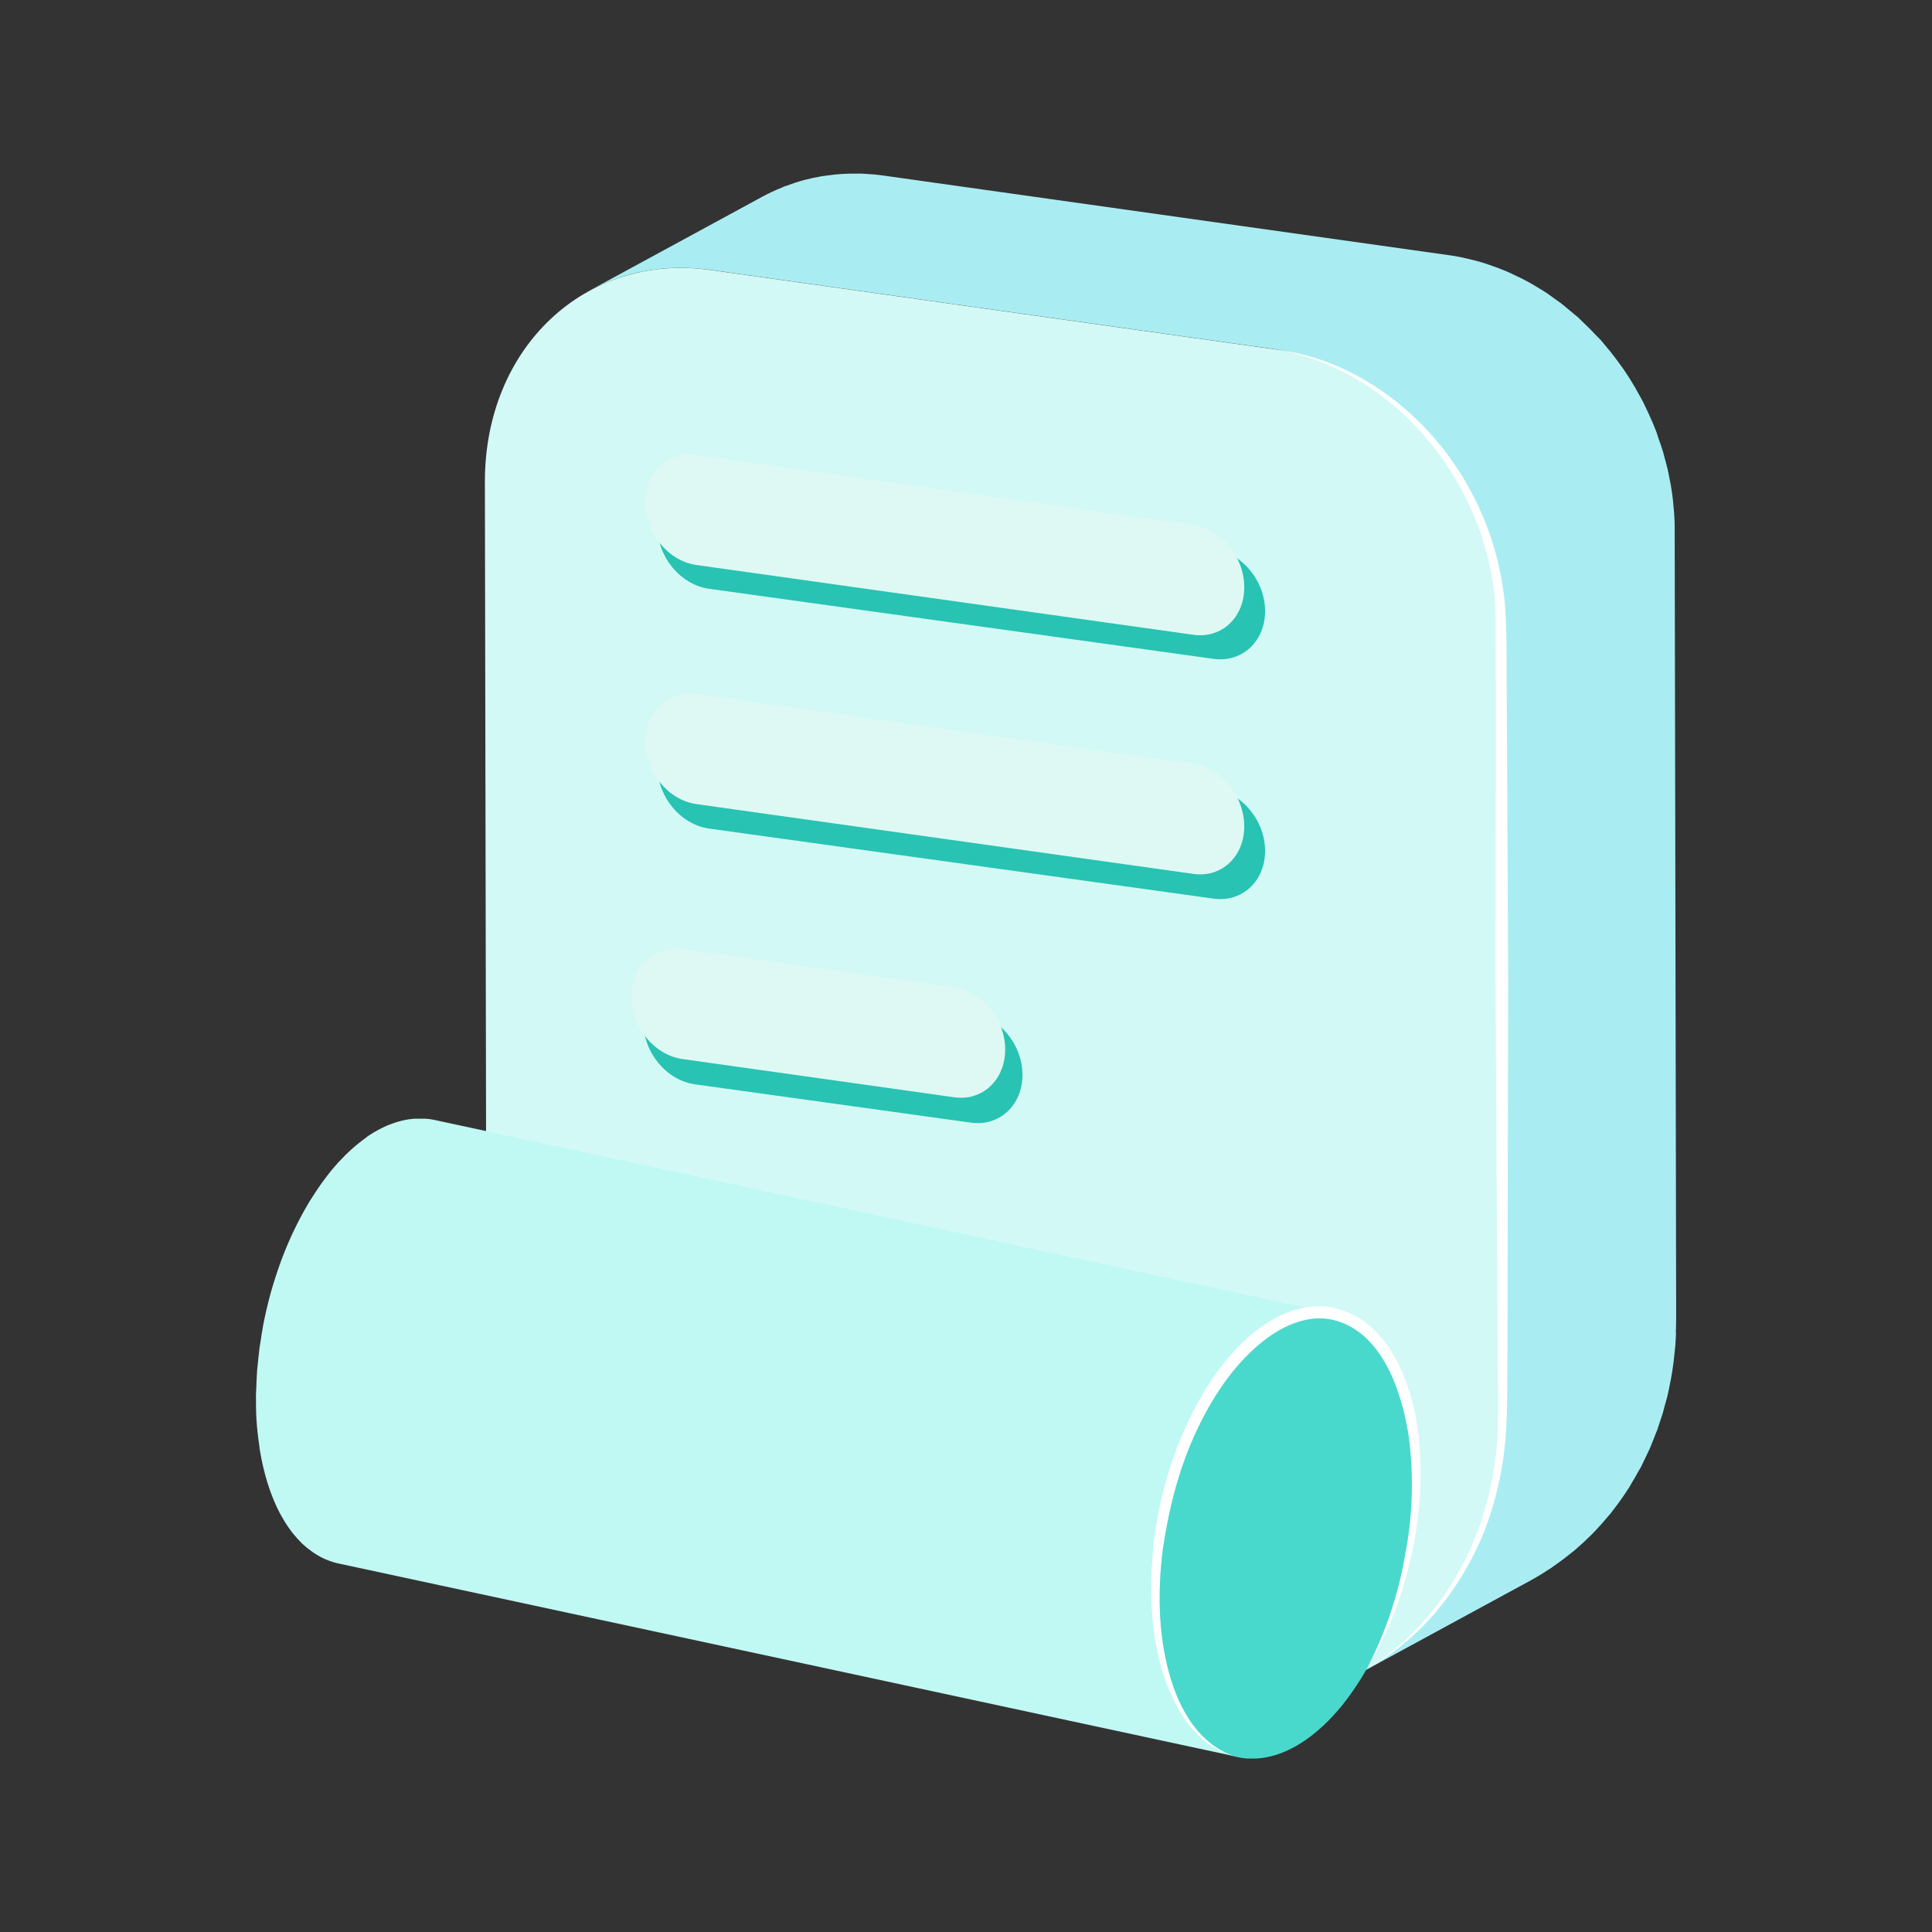
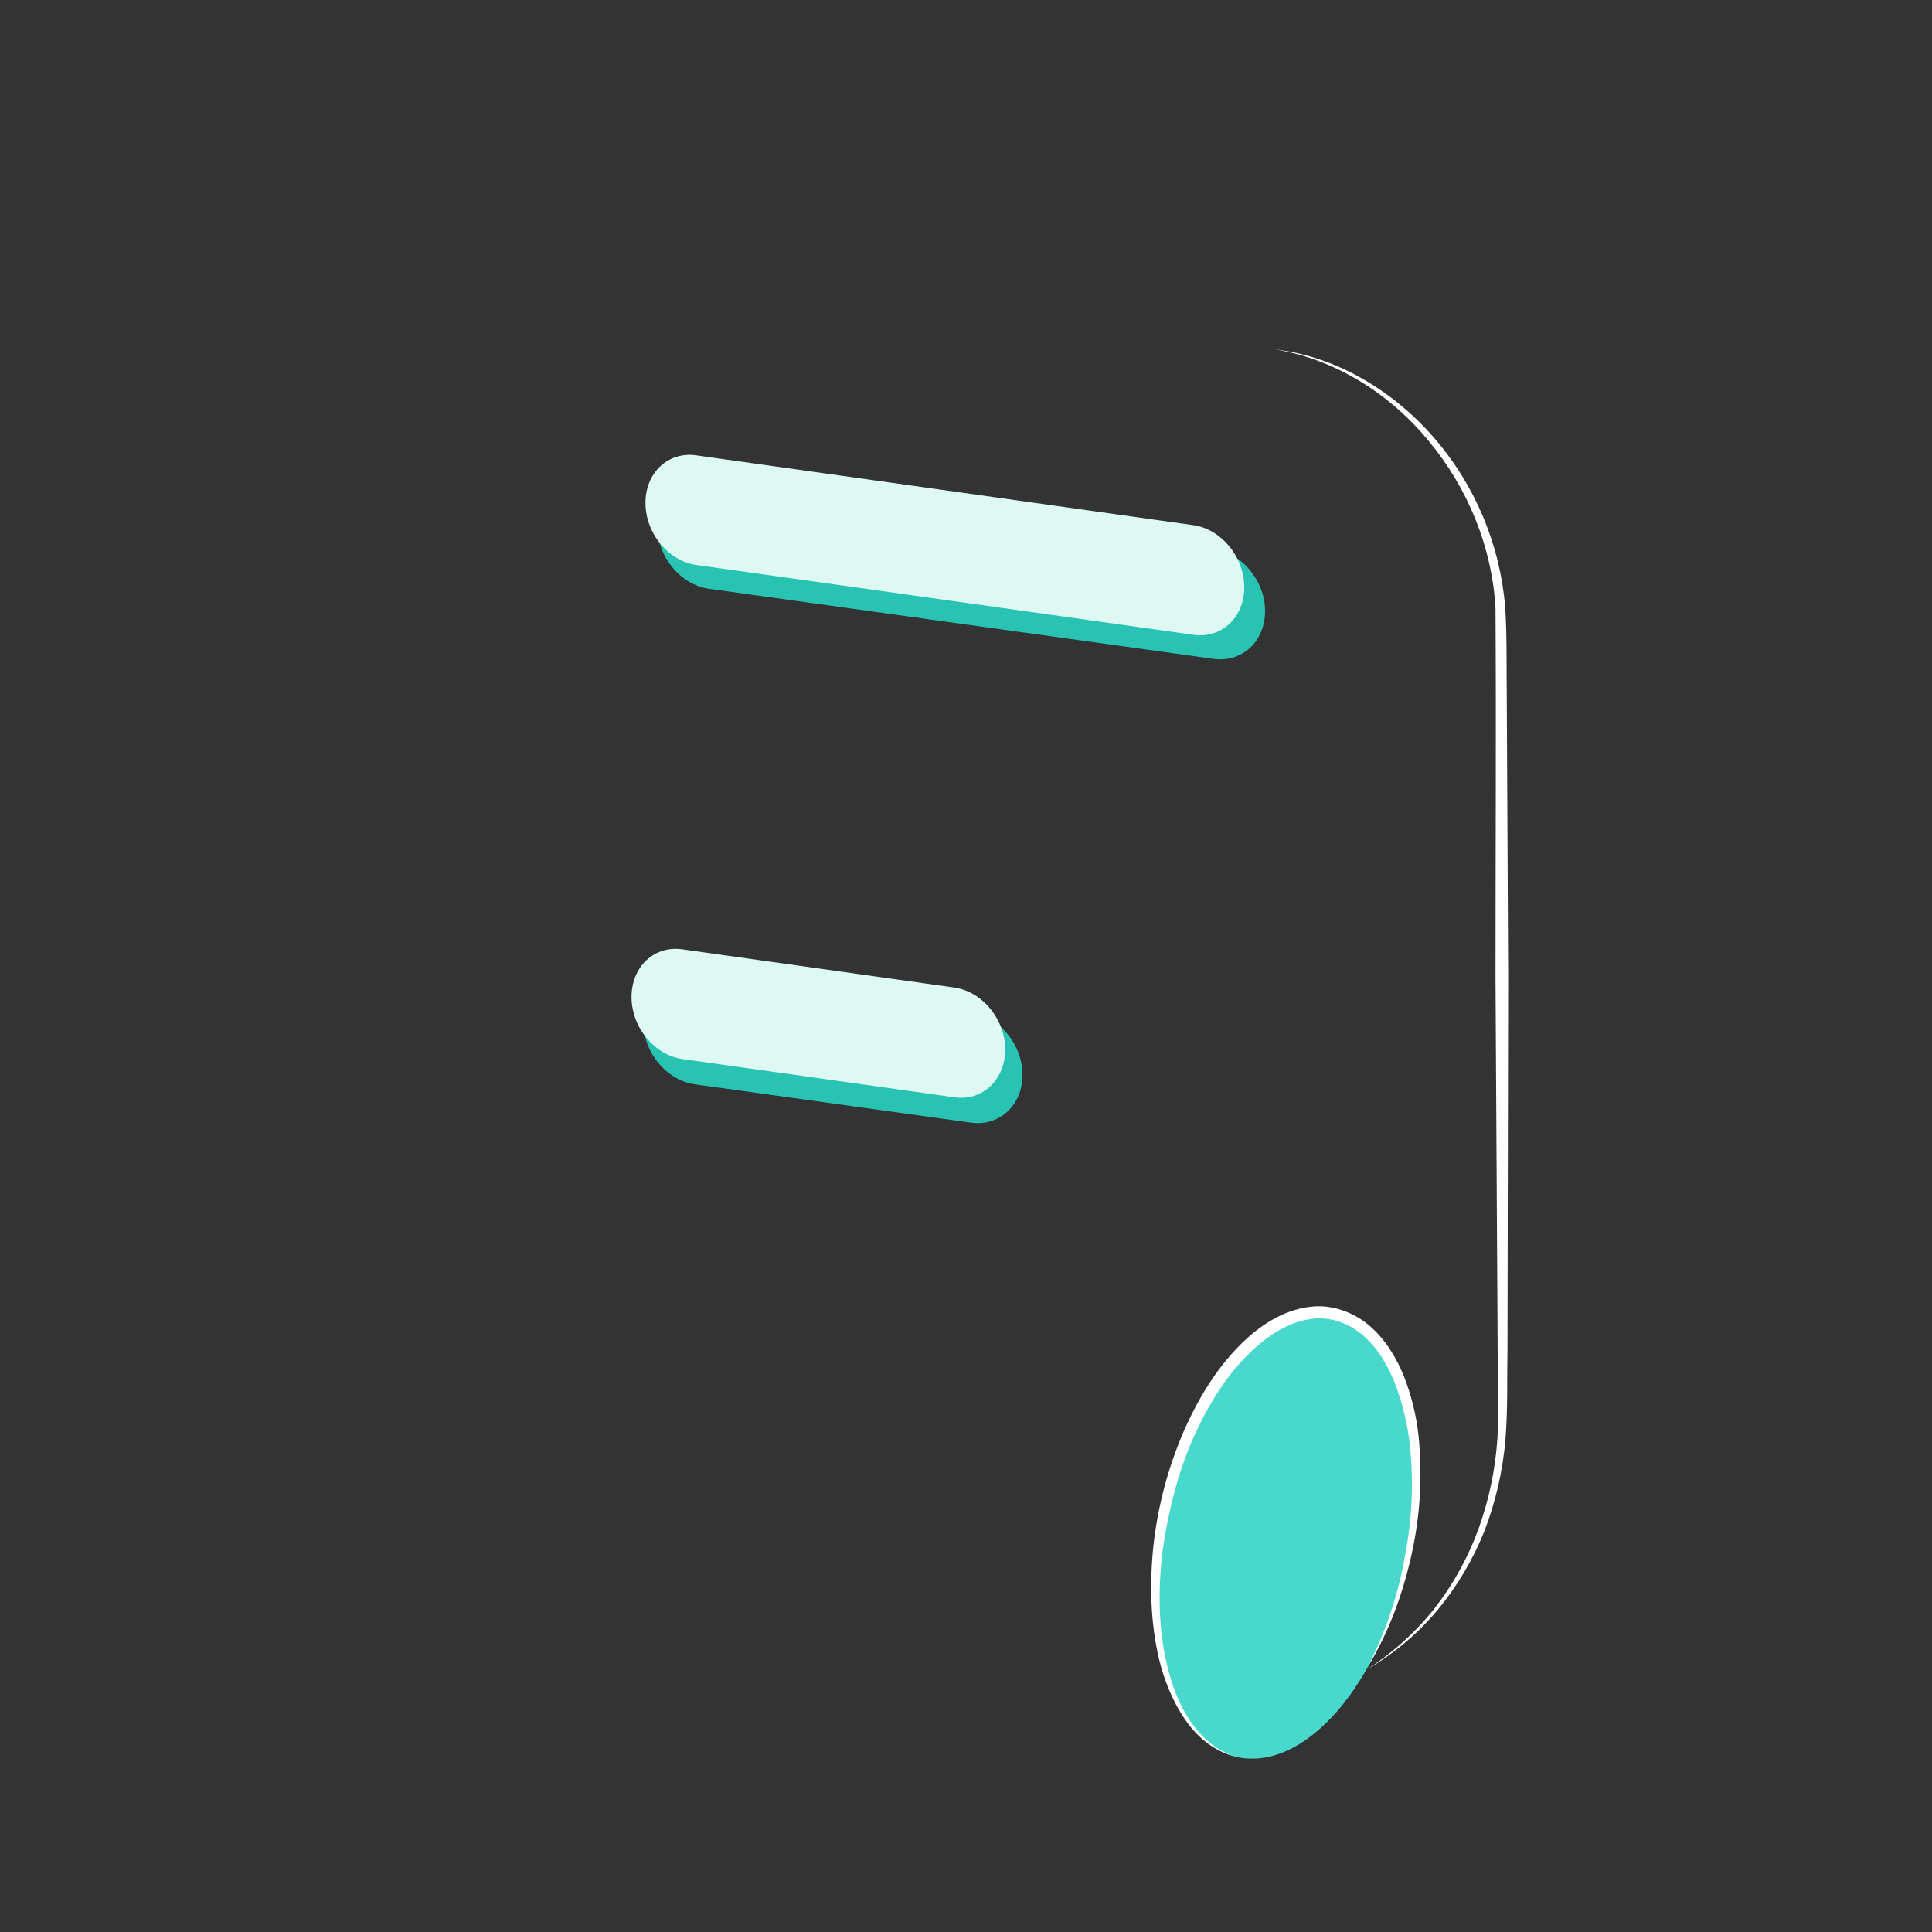
<svg xmlns="http://www.w3.org/2000/svg" height="1024" node-id="1" sillyvg="true" template-height="1024" template-width="1024" version="1.1" viewBox="0 0 1024 1024" width="1024">
  <rect x="0" y="0" width="1024" height="1024" fill="#333333" stroke="none" />
  <defs node-id="42">
    <linearGradient gradientUnits="objectBoundingBox" id="未命名的渐变_92" node-id="5" spreadMethod="pad" x1="461.12" x2="897.32" y1="254.72" y2="630.72">
      <stop offset="0" stop-color="#a9edf3" />
      <stop offset="1" stop-color="#23c6bd" />
    </linearGradient>
    <linearGradient gradientUnits="objectBoundingBox" id="未命名的渐变_390" node-id="8" spreadMethod="pad" x1="256.98" x2="796.43" y1="523.15" y2="523.15">
      <stop offset="0" stop-color="#d3f9f6" />
      <stop offset="0.25" stop-color="#a0efec" />
      <stop offset="0.64" stop-color="#48d9cc" />
      <stop offset="1" stop-color="#28c3b2" />
    </linearGradient>
    <linearGradient gradientUnits="objectBoundingBox" id="未命名的渐变_443" node-id="13" spreadMethod="pad" x1="476.98" x2="404.2" y1="288.37" y2="286.79">
      <stop offset="0" stop-color="#e2f9f4" />
      <stop offset="0.21" stop-color="#dff9f4" />
      <stop offset="0.78" stop-color="#def9f4" />
    </linearGradient>
    <linearGradient gradientUnits="objectBoundingBox" id="未命名的渐变_443-2" node-id="17" spreadMethod="pad" x1="474.23" x2="401.44" y1="415.04" y2="413.45">
      <stop offset="0" stop-color="#e2f9f4" />
      <stop offset="0.21" stop-color="#dff9f4" />
      <stop offset="0.78" stop-color="#def9f4" />
    </linearGradient>
    <linearGradient gradientUnits="objectBoundingBox" id="未命名的渐变_443-3" node-id="18" spreadMethod="pad" x1="471.44" x2="398.66" y1="543.19" y2="541.61">
      <stop offset="0" stop-color="#e2f9f4" />
      <stop offset="0.21" stop-color="#dff9f4" />
      <stop offset="0.78" stop-color="#def9f4" />
    </linearGradient>
    <linearGradient gradientUnits="objectBoundingBox" id="未命名的渐变_88" node-id="19" spreadMethod="pad" x1="135.6" x2="706.91" y1="761.99" y2="761.99">
      <stop offset="0" stop-color="#c0f9f4" />
      <stop offset="1" stop-color="#70dfd5" />
    </linearGradient>
    <linearGradient gradientUnits="objectBoundingBox" id="未命名的渐变_387" node-id="22" spreadMethod="pad" x1="711.31" x2="618.66" y1="846.83" y2="744.02">
      <stop offset="0" stop-color="#28c3b2" />
      <stop offset="1" stop-color="#48d9cc" />
    </linearGradient>
  </defs>
  <g node-id="129">
-     <path d="M 888.30 703.85 C 888.37 701.66 888.41 699.46 888.40 697.25 L 887.62 281.14 C 887.62 280.43 887.62 279.73 887.62 279.02 C 887.62 276.66 887.49 274.31 887.33 272.02 C 887.27 271.02 887.14 270.02 887.05 268.97 C 886.99 268.29 886.94 267.62 886.87 266.97 C 886.80 266.32 886.75 265.45 886.66 264.69 C 886.35 262.11 885.98 259.55 885.55 257.00 C 885.47 256.54 885.36 256.08 885.27 255.62 C 885.14 254.87 884.97 254.14 884.83 253.40 C 884.53 251.87 884.26 250.33 883.91 248.82 C 883.56 247.31 883.06 245.59 882.64 243.98 C 882.39 242.98 882.16 242.07 881.89 241.12 C 881.75 240.65 881.65 240.12 881.51 239.69 C 880.77 237.20 879.88 234.76 879.02 232.31 C 878.66 231.31 878.36 230.24 878.02 229.23 C 877.96 229.08 877.92 228.92 877.87 228.77 C 876.57 225.37 875.12 222.04 873.60 218.77 C 873.22 217.95 872.83 217.13 872.43 216.32 C 871.95 215.32 871.51 214.32 871.01 213.32 C 870.13 211.59 869.14 209.92 868.20 208.22 C 867.68 207.29 867.20 206.34 866.66 205.43 C 864.66 202.05 862.60 198.74 860.39 195.53 C 859.99 194.95 859.56 194.40 859.15 193.83 C 857.29 191.21 855.36 188.65 853.36 186.15 C 852.56 185.15 851.74 184.21 850.92 183.24 C 850.10 182.27 849.21 181.13 848.31 180.12 C 847.77 179.51 847.15 179.00 846.60 178.40 C 843.99 175.57 841.27 172.86 838.47 170.25 C 837.79 169.61 837.18 168.88 836.47 168.25 C 836.16 167.97 835.82 167.72 835.47 167.44 C 834.31 166.44 833.11 165.44 831.92 164.50 C 830.52 163.34 829.15 162.12 827.71 161.01 C 827.12 160.56 826.50 160.16 825.91 159.72 C 824.99 159.04 824.06 158.39 823.13 157.72 C 822.20 157.05 821.13 156.23 820.13 155.54 C 818.62 154.54 817.06 153.60 815.51 152.66 C 814.96 152.32 814.42 151.96 813.86 151.66 C 813.61 151.51 813.36 151.34 813.10 151.19 C 810.94 149.92 808.74 148.73 806.51 147.59 C 805.75 147.21 804.98 146.87 804.21 146.50 C 803.63 146.21 803.05 145.94 802.46 145.66 C 801.71 145.31 800.97 144.93 800.22 144.59 C 798.16 143.68 796.09 142.82 794.00 142.03 C 793.50 141.84 793.00 141.68 792.49 141.49 L 791.00 140.97 C 789.95 140.60 788.91 140.20 787.86 139.86 C 785.86 139.19 783.82 138.59 781.75 138.06 C 781.34 137.95 780.92 137.87 780.51 137.77 C 780.10 137.67 779.60 137.55 779.15 137.44 C 777.96 137.15 776.77 136.84 775.57 136.59 C 773.48 136.15 771.39 135.77 769.28 135.45 L 767.74 135.22 L 468.40 93.07 C 466.75 92.83 465.10 92.64 463.46 92.48 C 462.65 92.40 461.84 92.38 461.03 92.32 C 460.22 92.26 459.40 92.19 458.58 92.15 C 458.03 92.15 457.46 92.06 456.91 92.04 C 455.46 91.98 454.04 92.04 452.61 92.04 C 451.96 92.04 451.31 92.04 450.67 92.04 L 450.13 92.04 C 447.69 92.11 445.28 92.26 442.89 92.47 L 442.80 92.47 C 442.16 92.53 441.53 92.65 440.89 92.72 C 438.95 92.94 437.02 93.16 435.12 93.48 L 434.85 93.54 C 432.02 94.03 429.23 94.63 426.49 95.36 L 426.37 95.36 C 426.19 95.36 426.03 95.48 425.86 95.52 C 422.80 96.35 419.86 97.35 416.86 98.45 C 416.46 98.60 416.04 98.69 415.64 98.85 C 415.24 99.01 414.83 99.25 414.40 99.42 C 410.98 100.78 407.64 102.33 404.40 104.06 L 312.40 154.06 C 315.64 152.33 318.98 150.78 322.40 149.42 C 323.21 149.09 324.03 148.76 324.85 148.42 C 327.78 147.32 330.77 146.32 333.85 145.49 L 334.48 145.30 C 337.22 144.58 340.01 143.97 342.84 143.48 C 344.84 143.14 346.84 142.89 348.84 142.66 C 349.50 142.59 350.14 142.47 350.84 142.40 C 353.43 142.16 356.05 142.02 358.70 141.97 C 359.35 141.97 360.00 141.97 360.65 141.97 C 362.65 141.97 364.65 141.97 366.65 142.11 C 367.47 142.11 368.29 142.21 369.10 142.28 C 371.55 142.46 374.00 142.68 376.48 143.03 L 675.76 185.09 C 679.62 185.63 683.41 186.40 687.17 187.31 C 687.63 187.42 688.08 187.52 688.53 187.64 C 692.08 188.54 695.53 189.64 699.02 190.84 L 700.51 191.36 C 703.89 192.60 707.21 194.00 710.51 195.53 C 711.10 195.80 711.69 196.08 712.27 196.37 C 715.55 197.96 718.77 199.67 721.92 201.53 C 722.47 201.86 723.01 202.22 723.56 202.53 C 726.17 204.12 728.72 205.82 731.23 207.59 C 732.16 208.24 733.09 208.89 734.00 209.59 C 736.05 211.11 738.00 212.74 740.00 214.38 C 741.18 215.38 742.39 216.30 743.54 217.31 C 744.69 218.32 745.54 219.19 746.54 220.11 C 749.34 222.72 752.05 225.44 754.66 228.26 C 756.13 229.85 757.58 231.44 758.99 233.10 C 759.80 234.10 760.62 235.02 761.42 236.01 C 763.42 238.51 765.35 241.07 767.22 243.70 C 767.63 244.27 768.06 244.81 768.46 245.38 C 770.67 248.60 772.76 251.90 774.72 255.29 C 775.26 256.20 775.72 257.15 776.26 258.07 C 777.74 260.73 779.17 263.43 780.50 266.17 C 780.89 266.99 781.28 267.80 781.66 268.61 C 783.25 272.05 784.74 275.54 786.08 279.09 C 786.47 280.09 786.77 281.17 787.08 282.20 C 788.08 285.10 789.08 288.02 789.94 290.99 C 790.21 291.93 790.44 292.89 790.69 293.84 C 791.52 296.96 792.26 300.10 792.88 303.27 C 793.03 304.01 793.19 304.74 793.33 305.49 C 794.00 309.24 794.53 313.03 794.92 316.84 C 794.99 317.51 795.05 318.19 795.11 318.84 C 795.46 322.89 795.69 326.96 795.70 331.06 L 796.47 747.17 C 796.47 750.47 796.35 753.71 796.19 756.94 C 796.13 758.17 796.07 759.39 795.99 760.60 C 795.81 763.19 795.57 765.74 795.29 768.28 C 795.19 769.28 795.11 770.18 794.99 771.12 C 794.56 774.56 794.05 777.96 793.43 781.31 C 793.32 781.91 793.17 782.49 793.06 783.08 C 792.52 785.83 791.93 788.55 791.27 791.24 C 790.97 792.47 790.63 793.67 790.27 794.89 C 789.72 796.95 789.14 799.00 788.51 801.01 C 788.08 802.41 787.62 803.79 787.15 805.17 C 786.53 806.99 785.88 808.79 785.21 810.57 C 784.62 812.11 784.02 813.63 783.39 815.14 C 782.76 816.65 782.03 818.33 781.32 819.91 C 780.50 821.70 779.66 823.46 778.79 825.20 C 778.12 826.58 777.42 827.94 776.68 829.29 C 775.37 831.73 773.98 834.11 772.55 836.46 C 771.97 837.40 771.42 838.37 770.83 839.31 C 768.24 843.31 765.48 847.18 762.55 850.91 C 761.86 851.79 761.15 852.65 760.45 853.50 C 758.32 856.09 756.11 858.58 753.83 861.00 C 753.19 861.66 752.59 862.36 751.94 863.00 C 749.06 865.93 746.06 868.71 742.94 871.36 C 742.23 871.96 741.49 872.52 740.77 873.11 C 738.23 875.19 735.62 877.17 732.93 879.06 C 731.99 879.72 731.06 880.39 730.10 881.06 C 726.69 883.34 723.20 885.53 719.59 887.49 L 719.59 887.49 L 811.59 837.49 C 815.21 835.49 818.69 833.34 822.11 831.06 C 823.06 830.42 824.00 829.75 824.94 829.06 C 827.61 827.17 830.22 825.19 832.77 823.11 C 833.49 822.52 834.23 821.97 834.95 821.36 C 838.05 818.69 841.05 815.91 843.95 813.01 C 844.60 812.35 845.21 811.65 845.85 811.01 C 848.13 808.60 850.33 806.10 852.46 803.53 C 852.88 803.01 853.36 802.53 853.78 802.03 C 854.06 801.68 854.29 801.28 854.57 800.93 C 857.49 797.22 860.26 793.36 862.84 789.33 C 862.98 789.11 863.15 788.92 863.29 788.70 C 863.74 787.98 864.13 787.20 864.57 786.47 C 866.00 784.13 867.39 781.74 868.70 779.30 C 869.00 778.74 869.35 778.22 869.70 777.65 C 870.11 776.86 870.45 776.03 870.85 775.23 C 871.73 773.48 872.57 771.72 873.39 769.92 C 873.74 769.15 874.14 768.42 874.47 767.64 C 874.80 766.86 875.12 765.98 875.47 765.17 C 876.09 763.66 876.70 762.17 877.28 760.59 C 877.60 759.77 877.95 758.98 878.28 758.15 C 878.61 757.32 878.92 756.15 879.28 755.15 C 879.74 753.78 880.20 752.40 880.63 751.01 C 880.85 750.30 881.12 749.61 881.33 748.90 C 881.72 747.58 882.04 746.21 882.40 744.90 C 882.76 743.59 883.07 742.49 883.40 741.26 C 883.51 740.79 883.66 740.34 883.77 739.87 C 884.29 737.64 884.77 735.37 885.19 733.10 C 885.30 732.51 885.45 731.93 885.55 731.33 C 885.55 731.23 885.55 731.13 885.62 731.02 C 886.16 728.02 886.62 725.09 887.02 722.02 C 887.02 721.72 887.08 721.40 887.12 721.10 C 887.24 720.16 887.32 719.21 887.42 718.27 C 887.61 716.51 887.83 714.77 887.98 712.99 C 888.04 712.20 888.06 711.38 888.11 710.58 C 888.20 709.37 888.26 708.15 888.32 706.93 C 888.17 706.00 888.26 704.92 888.30 703.85 Z" fill="url(#未命名的渐变_92)" fill-rule="nonzero" group-id="1" node-id="100" stroke="none" target-height="795.51" target-width="576.007" target-x="312.4" target-y="91.98" />
-     <path d="M 675.72 185.16 C 741.82 194.45 795.52 259.83 795.66 331.16 L 796.43 747.27 C 796.61 845.99 722.59 915.63 631.12 902.77 L 405.63 871.09 C 324.13 859.64 258.00 779.00 257.79 691.05 L 257.00 255.46 C 256.87 184.12 310.36 133.81 376.46 143.10 Z" fill="url(#未命名的渐变_390)" fill-rule="nonzero" group-id="1" node-id="102" stroke="none" target-height="781.82" target-width="539.74" target-x="256.87" target-y="133.81" />
    <g node-id="130">
      <path d="M 675.72 185.16 C 708.40 188.95 738.42 207.16 759.99 231.95 C 781.85 257.16 795.09 288.69 797.79 321.95 C 798.84 338.58 798.40 354.68 798.63 371.08 L 798.88 420.08 L 799.36 518.03 L 799.00 713.90 C 798.69 730.24 799.25 746.48 797.92 763.03 C 796.50 779.49 792.80 795.68 786.92 811.12 C 780.83 826.45 772.37 840.73 761.86 853.44 C 751.31 866.03 738.64 876.66 724.41 884.86 C 738.16 876.09 750.35 865.09 760.48 852.32 C 770.39 839.51 778.25 825.23 783.76 810.00 C 789.21 794.77 792.54 778.87 793.64 762.73 C 794.64 746.73 793.79 730.24 793.78 713.95 L 792.65 518.00 C 792.65 452.77 793.05 387.22 792.65 322.26 C 790.86 290.26 778.11 258.91 757.50 234.06 C 737.14 209.09 708.11 190.46 675.72 185.16 Z" fill="#ffffff" fill-rule="nonzero" group-id="1,2" node-id="106" stroke="none" target-height="699.7" target-width="123.64" target-x="675.72" target-y="185.16" />
    </g>
    <path d="M 643.14 290.92 C 658.19 293.01 670.49 307.75 670.52 323.86 C 670.55 339.97 658.30 351.30 643.25 349.21 L 375.84 312.07 C 360.73 309.97 348.49 295.25 348.46 279.13 C 348.43 263.01 360.62 251.69 375.73 253.78 Z" fill="#28c3b2" fill-rule="nonzero" group-id="1" node-id="109" stroke="none" target-height="99.61" target-width="322.12" target-x="348.43" target-y="251.69" />
-     <path d="M 643.14 418.00 C 658.19 420.09 670.49 434.83 670.52 450.94 C 670.55 467.05 658.30 478.38 643.25 476.29 L 375.84 439.16 C 360.73 437.06 348.49 422.33 348.46 406.22 C 348.43 390.11 360.62 378.77 375.73 380.87 Z" fill="#28c3b2" fill-rule="nonzero" group-id="1" node-id="111" stroke="none" target-height="99.61" target-width="322.12" target-x="348.43" target-y="378.77" />
    <path d="M 514.55 536.69 C 529.66 538.79 541.90 553.57 541.93 569.63 C 541.96 585.69 529.77 597.13 514.66 595.03 L 368.36 574.71 C 353.25 572.61 341.01 557.83 340.98 541.71 C 340.95 525.59 353.14 514.26 368.25 516.36 Z" fill="#28c3b2" fill-rule="nonzero" group-id="1" node-id="113" stroke="none" target-height="82.87" target-width="201.01" target-x="340.95" target-y="514.26" />
    <path d="M 632.48 278.34 C 647.32 280.43 659.43 295.12 659.48 311.19 C 659.53 327.26 647.48 338.55 632.61 336.46 L 369.11 299.46 C 354.22 297.37 342.16 282.69 342.11 266.62 C 342.06 250.55 354.11 239.25 368.98 241.34 Z" fill="url(#未命名的渐变_443)" fill-rule="nonzero" group-id="1" node-id="115" stroke="none" target-height="99.3" target-width="317.47" target-x="342.06" target-y="239.25" />
-     <path d="M 632.48 405.07 C 647.32 407.16 659.43 421.85 659.48 437.91 C 659.53 453.97 647.48 465.28 632.61 463.19 L 369.11 426.19 C 354.22 424.10 342.16 409.41 342.11 393.34 C 342.06 377.27 354.10 366.00 369.00 368.00 Z" fill="url(#未命名的渐变_443-2)" fill-rule="nonzero" group-id="1" node-id="117" stroke="none" target-height="99.28" target-width="317.47" target-x="342.06" target-y="366" />
    <path d="M 505.77 523.41 C 520.66 525.50 532.77 540.24 532.77 556.26 C 532.77 572.28 520.77 583.68 505.90 581.59 L 361.72 561.32 C 346.83 559.23 334.72 544.49 334.72 528.43 C 334.72 512.37 346.72 501.06 361.59 503.15 Z" fill="url(#未命名的渐变_443-3)" fill-rule="nonzero" group-id="1" node-id="119" stroke="none" target-height="82.62" target-width="198.05" target-x="334.72" target-y="501.06" />
-     <path d="M 230.16 593.57 L 229.58 593.46 L 228.47 593.26 L 227.75 593.16 L 226.75 593.02 L 226.00 593.00 L 225.21 592.93 L 225.06 592.93 L 224.24 592.93 L 223.35 592.93 L 221.62 592.93 L 220.83 592.93 L 219.90 592.93 L 219.73 592.93 L 219.10 592.98 L 218.17 593.08 L 217.17 593.20 L 216.57 593.28 L 215.49 593.47 C 215.32 593.47 215.14 593.52 214.97 593.56 L 213.41 593.89 L 213.41 593.89 L 212.90 594.02 C 212.54 594.10 212.20 594.19 211.84 594.29 L 211.16 594.48 L 210.25 594.75 L 209.54 594.98 L 208.66 595.27 L 207.92 595.54 L 207.07 595.86 C 206.87 595.94 206.66 596.01 206.46 596.10 L 206.34 596.10 L 205.45 596.47 L 204.75 596.77 L 203.81 597.21 L 202.81 597.68 L 201.67 598.25 L 200.95 598.63 L 200.10 599.09 L 199.32 599.53 L 198.62 599.94 L 198.55 599.94 L 197.74 600.43 L 196.99 600.89 L 196.19 601.40 L 195.44 601.90 L 194.63 602.44 L 194.00 603.00 L 193.18 603.58 L 192.46 604.11 L 190.92 605.29 L 190.23 605.83 L 189.38 606.52 L 188.73 607.06 L 187.88 607.78 L 187.76 607.89 L 187.22 608.36 L 186.39 609.09 L 185.74 609.69 L 184.90 610.46 L 184.23 611.10 L 183.44 611.86 L 182.75 612.55 C 181.75 613.55 180.75 614.58 179.75 615.65 L 179.14 616.30 L 178.35 617.20 L 177.72 617.91 C 177.45 618.21 177.19 618.52 176.93 618.82 C 176.67 619.12 176.50 619.32 176.29 619.58 L 175.52 620.49 L 174.89 621.27 L 174.13 622.27 L 173.49 623.08 L 172.74 624.08 C 172.52 624.36 172.31 624.66 172.09 624.95 C 171.71 625.44 171.34 625.95 170.97 626.45 C 170.60 626.95 170.39 627.23 170.11 627.63 L 169.43 628.63 L 168.77 629.57 L 168.09 630.57 L 167.45 631.57 L 166.77 632.57 L 166.14 633.57 L 165.49 634.57 C 165.27 634.91 165.06 635.26 164.84 635.57 C 164.62 635.88 164.42 636.24 164.21 636.57 C 164.00 636.90 163.76 637.30 163.54 637.67 C 163.32 638.04 163.15 638.32 162.96 638.67 C 162.67 639.15 162.39 639.67 162.11 640.13 L 161.35 641.47 L 160.55 642.89 L 160.01 643.89 L 159.55 644.75 L 159.36 645.10 C 159.17 645.46 158.98 645.81 158.80 646.17 L 158.17 647.37 L 157.63 648.44 L 157.02 649.66 L 156.48 650.76 L 155.85 652.05 C 155.69 652.39 155.53 652.74 155.36 653.05 C 155.13 653.55 154.90 654.05 154.66 654.56 L 154.27 655.42 C 153.91 656.20 153.56 656.98 153.22 657.77 C 153.11 658.02 153.00 658.27 152.90 658.52 C 152.65 659.10 152.40 659.67 152.16 660.25 L 151.77 661.18 C 151.60 661.61 151.42 662.04 151.24 662.46 C 151.24 662.55 151.17 662.64 151.14 662.72 C 151.00 663.08 150.85 663.43 150.71 663.79 L 150.13 665.26 L 149.71 666.35 L 149.15 667.84 C 149.02 668.20 148.88 668.55 148.75 668.91 C 148.55 669.45 148.36 670.00 148.16 670.55 C 148.05 670.87 147.93 671.18 147.82 671.55 C 147.59 672.19 147.37 672.84 146.91 674.19 L 146.04 676.81 L 146.04 676.81 C 145.96 677.07 145.87 677.34 145.79 677.61 C 145.59 678.24 145.39 678.86 145.20 679.49 C 145.09 679.83 144.99 680.18 144.88 680.49 C 144.71 681.05 144.54 681.61 144.38 682.18 C 144.27 682.54 144.17 682.91 144.06 683.27 L 143.58 684.97 L 143.28 686.06 L 142.81 687.79 C 142.72 688.15 142.62 688.50 142.53 688.86 C 142.44 689.22 142.42 689.31 142.36 689.53 L 142.06 690.74 L 141.82 691.74 C 141.59 692.67 141.36 693.62 141.14 694.56 C 140.55 697.15 140.00 699.72 139.50 702.29 C 139.36 703.01 139.28 703.72 139.15 704.44 C 138.76 706.54 138.43 708.62 138.15 710.70 C 137.96 711.96 137.70 713.24 137.53 714.49 C 137.44 715.15 137.40 715.79 137.32 716.49 C 137.05 718.63 136.85 720.75 136.64 722.86 C 136.52 724.13 136.33 725.42 136.24 726.68 C 136.24 727.23 136.24 727.76 136.16 728.31 C 136.00 730.72 135.92 733.09 135.84 735.45 C 135.84 736.67 135.69 737.91 135.67 739.11 C 135.67 739.46 135.67 739.79 135.67 740.11 C 135.67 744.28 135.67 748.39 135.94 752.39 L 135.94 752.39 L 135.94 752.45 C 136.22 757.13 136.75 761.62 137.40 766.02 C 137.48 766.57 137.49 767.17 137.58 767.72 C 137.81 769.20 138.09 770.65 138.36 772.10 C 138.42 772.42 138.47 772.75 138.54 773.10 C 139.09 775.94 139.75 778.67 140.46 781.34 C 140.60 781.88 140.74 782.42 140.89 782.95 C 141.63 785.56 142.43 788.10 143.31 790.54 C 143.45 790.93 143.60 791.30 143.75 791.69 C 144.63 794.06 145.58 796.35 146.60 798.53 C 146.69 798.72 146.77 798.92 146.85 799.10 C 147.92 801.35 149.09 803.46 150.30 805.49 C 150.54 805.89 150.77 806.29 151.02 806.69 C 152.20 808.60 153.48 810.44 154.85 812.21 C 155.09 812.52 155.33 812.80 155.57 813.10 C 156.91 814.77 158.35 816.36 159.88 817.86 L 160.09 818.08 C 161.61 819.52 163.23 820.86 164.94 822.08 C 165.25 822.30 165.56 822.54 165.88 822.76 C 167.51 823.88 169.22 824.89 171.00 825.76 C 171.33 825.92 171.67 826.06 172.00 826.21 C 173.86 827.06 175.78 827.75 177.75 828.29 L 179.28 828.65 L 656.00 931.19 C 655.49 931.08 655.00 930.96 654.48 930.83 C 652.51 930.30 650.58 929.60 648.72 928.74 C 648.39 928.60 648.06 928.46 647.72 928.30 C 645.94 927.43 644.23 926.42 642.60 925.30 L 641.60 924.62 C 639.90 923.40 638.28 922.06 636.76 920.62 L 636.55 920.40 C 635.02 918.90 633.59 917.31 632.24 915.64 C 632.00 915.34 631.75 915.06 631.52 914.75 C 630.14 912.98 628.86 911.13 627.68 909.22 L 626.96 908.03 C 625.75 906.03 624.59 903.88 623.52 901.64 C 623.43 901.45 623.36 901.26 623.27 901.07 C 622.27 898.89 621.27 896.60 620.41 894.23 C 620.27 893.84 620.11 893.47 619.97 893.08 C 619.10 890.64 618.30 888.08 617.56 885.49 C 617.41 884.96 617.27 884.42 617.13 883.88 C 616.41 881.21 615.76 878.47 615.20 875.64 C 615.14 875.32 615.09 874.99 615.03 874.64 C 614.65 872.64 614.36 870.64 614.03 868.56 C 613.39 864.15 612.86 859.65 612.58 854.96 C 612.58 854.96 612.58 854.96 612.58 854.96 C 612.34 850.96 612.27 846.85 612.31 842.68 C 612.31 841.14 612.40 839.56 612.45 837.99 C 612.52 835.63 612.61 833.26 612.77 830.85 C 612.89 829.05 613.08 827.23 613.25 825.41 C 613.45 823.29 613.66 821.17 613.93 819.02 C 614.17 817.13 614.46 815.21 614.76 813.30 C 615.08 811.21 615.41 809.12 615.76 807.01 C 616.36 803.73 616.99 800.45 617.76 797.14 C 617.98 796.20 618.21 795.25 618.44 794.32 C 618.51 794.00 618.59 793.69 618.67 793.32 L 619.15 791.44 C 619.24 791.08 619.34 790.73 619.43 790.37 C 619.58 789.79 619.74 789.22 619.90 788.64 L 620.20 787.55 L 620.68 785.85 C 620.78 785.49 620.89 785.12 621.00 784.76 C 621.16 784.19 621.33 783.63 621.50 783.07 C 621.61 782.72 621.71 782.37 621.81 782.07 L 622.41 780.19 C 622.49 779.92 622.57 779.65 622.66 779.38 L 622.66 779.38 C 622.95 778.50 623.23 777.63 623.53 776.76 C 623.99 775.41 624.21 774.76 624.44 774.12 C 624.55 773.79 624.67 773.47 624.78 773.12 C 624.98 772.58 625.17 772.03 625.37 771.49 C 625.50 771.13 625.64 770.78 625.77 770.42 C 625.90 770.06 626.14 769.42 626.33 768.93 L 626.75 767.84 C 626.94 767.34 627.14 766.84 627.33 766.37 C 627.52 765.90 627.61 765.66 627.76 765.30 C 627.91 764.94 628.18 764.30 628.39 763.76 L 628.78 762.83 C 629.02 762.25 629.27 761.68 629.51 761.10 L 629.84 760.35 C 630.18 759.56 630.53 758.78 630.84 758.00 C 630.98 757.71 631.11 757.43 631.24 757.14 C 631.47 756.64 631.70 756.14 631.94 755.63 L 632.43 754.63 L 633.06 753.34 C 633.23 752.97 633.41 752.60 633.59 752.24 C 633.77 751.88 634.00 751.43 634.20 751.02 L 634.75 749.95 L 635.38 748.75 L 635.93 747.68 L 636.59 746.47 L 637.13 745.47 C 637.39 744.99 637.66 744.52 637.92 744.05 L 638.69 742.71 C 638.97 742.22 639.25 741.71 639.54 741.25 L 640.12 740.25 C 640.34 739.88 640.56 739.51 640.79 739.15 L 641.42 738.15 C 641.63 737.80 641.85 737.45 642.07 737.15 C 642.29 736.85 642.50 736.47 642.72 736.15 L 643.35 735.15 L 644.03 734.15 L 644.67 733.20 L 645.35 732.20 L 646.01 731.26 L 646.69 730.26 C 646.97 729.86 647.26 729.47 647.55 729.08 C 647.84 728.69 648.29 728.08 648.66 727.58 L 649.32 726.71 L 650.07 725.71 L 650.70 724.90 L 651.46 723.90 L 652.10 723.12 C 652.35 722.81 652.61 722.51 652.86 722.21 L 653.51 721.45 L 654.29 720.54 L 654.92 719.83 L 655.72 718.93 L 656.33 718.27 C 657.33 717.21 658.33 716.18 659.33 715.18 L 660.02 714.49 L 660.80 713.73 L 661.48 713.09 L 662.31 712.32 L 662.97 711.72 C 663.24 711.47 663.52 711.23 663.80 710.99 L 664.46 710.41 L 665.31 709.69 L 665.96 709.15 L 666.81 708.45 L 667.50 707.92 L 669.04 706.74 L 669.76 706.21 L 670.57 705.63 L 671.30 705.12 L 672.10 704.58 L 672.86 704.08 L 673.66 703.57 L 674.41 703.10 L 675.22 702.62 L 675.99 702.17 L 676.77 701.73 L 677.62 701.27 L 678.34 700.89 C 678.71 700.69 679.10 700.51 679.47 700.32 L 680.47 699.85 L 681.42 699.41 L 682.12 699.11 L 683.00 698.74 L 683.74 698.46 L 684.59 698.14 L 685.33 697.87 L 686.21 697.58 L 686.91 697.35 L 687.82 697.08 L 688.51 696.89 L 689.51 696.62 L 690.04 696.49 L 691.60 696.16 L 692.12 696.06 L 693.20 695.88 L 693.80 695.80 L 694.80 695.67 L 695.73 695.58 C 696.00 695.58 696.26 695.53 696.53 695.52 L 697.46 695.52 C 697.72 695.52 697.98 695.52 698.25 695.52 L 699.98 695.52 L 700.87 695.52 L 701.69 695.52 L 702.62 695.60 L 703.39 695.67 L 704.39 695.81 L 705.11 695.91 L 706.22 696.11 L 706.80 696.22 Z" fill="url(#未命名的渐变_88)" fill-rule="nonzero" group-id="1" node-id="121" stroke="none" target-height="338.26" target-width="571.13" target-x="135.67" target-y="592.93" />
    <path d="M 708.60 696.75 C 743.74 705.93 760.14 765.75 745.20 830.39 C 744.98 831.39 744.76 832.28 744.53 833.22 L 744.29 834.16 C 744.13 834.79 743.98 835.42 743.81 836.04 C 743.72 836.40 743.63 836.76 743.53 837.11 C 743.38 837.69 743.23 838.27 743.07 838.84 C 742.97 839.21 742.87 839.57 742.76 839.94 C 742.61 840.51 742.45 841.07 742.28 841.63 C 742.18 842.00 742.07 842.36 741.97 842.72 L 741.46 844.42 C 741.36 844.77 741.25 845.11 741.15 845.42 L 740.58 847.21 C 740.49 847.52 740.39 847.82 740.29 848.13 C 740.01 849.00 739.73 849.87 739.44 850.73 L 738.53 853.37 L 738.18 854.37 C 737.99 854.92 737.79 855.46 737.60 855.99 L 737.19 857.09 C 737.01 857.58 736.82 858.09 736.63 858.57 L 736.21 859.66 C 736.02 860.15 735.83 860.66 735.63 861.13 L 735.21 862.20 C 735.00 862.69 734.80 863.20 734.59 863.69 C 734.46 864.02 734.32 864.35 734.18 864.69 C 733.94 865.27 733.69 865.84 733.45 866.41 C 733.34 866.65 733.24 866.90 733.13 867.14 C 732.79 867.93 732.44 868.72 732.13 869.50 L 731.74 870.36 C 731.50 870.87 731.27 871.36 731.03 871.88 C 730.87 872.22 730.71 872.56 730.54 872.88 C 730.37 873.20 730.13 873.75 729.92 874.18 C 729.71 874.61 729.56 874.90 729.39 875.26 L 728.76 876.51 L 728.23 877.51 L 727.58 878.75 C 727.40 879.10 727.23 879.44 727.04 879.75 L 726.38 880.99 L 725.84 881.99 L 725.00 883.48 C 724.78 883.89 724.55 884.29 724.32 884.68 C 724.09 885.07 723.74 885.68 723.44 886.19 L 722.87 887.19 C 722.63 887.57 722.40 887.95 722.17 888.33 L 721.58 889.33 C 721.35 889.69 721.13 890.05 720.90 890.40 L 720.27 891.40 C 720.05 891.74 719.83 892.08 719.60 892.40 L 718.96 893.40 L 718.28 894.40 L 717.63 895.40 L 716.89 896.46 C 716.69 896.74 716.50 897.02 716.30 897.29 C 715.96 897.77 715.62 898.29 715.30 898.71 L 714.46 899.84 L 713.66 900.90 L 713.02 901.72 L 712.27 902.72 C 712.05 903.01 711.82 903.28 711.60 903.56 L 710.87 904.46 L 710.17 905.29 L 709.45 906.14 L 708.75 906.95 L 707.97 907.83 L 707.32 908.56 L 706.46 909.50 L 705.86 910.14 C 705.40 910.63 704.93 911.14 704.46 911.59 L 703.87 912.19 L 702.97 913.08 L 702.31 913.71 L 701.50 914.49 L 700.79 915.14 L 699.99 915.88 L 699.28 916.51 L 698.48 917.20 L 697.76 917.81 L 696.91 918.51 L 696.25 919.05 L 695.17 919.90 L 694.49 920.42 L 693.22 921.36 L 692.63 921.78 L 691.68 922.45 L 691.02 922.89 L 690.11 923.49 L 689.42 923.93 L 688.56 924.46 L 687.86 924.89 L 686.94 925.42 L 686.29 925.79 L 685.24 926.35 L 684.73 926.63 L 683.17 927.40 C 682.37 927.78 681.97 927.96 681.58 928.13 L 681.00 928.38 L 680.00 928.80 L 679.35 929.06 L 678.41 929.41 L 677.73 929.65 L 676.80 929.97 L 676.14 930.18 L 675.14 930.47 L 674.54 930.64 L 673.35 930.95 C 672.42 931.17 671.89 931.28 671.35 931.38 L 669.75 931.66 L 669.18 931.73 L 668.18 931.86 L 667.25 931.95 L 666.45 932.02 L 665.53 932.07 L 664.74 932.07 L 663.00 932.07 L 662.07 932.07 L 661.28 932.07 C 660.96 932.07 660.65 932.01 660.28 931.98 L 659.53 931.91 C 659.19 931.91 658.86 931.82 658.53 931.78 L 657.83 931.68 L 656.72 931.47 L 656.13 931.36 L 654.45 930.97 C 619.30 921.78 602.90 861.97 617.84 797.32 C 618.06 796.38 618.29 795.43 618.52 794.50 C 618.59 794.18 618.67 793.87 618.75 793.50 L 619.23 791.62 C 619.32 791.26 619.42 790.91 619.51 790.55 C 619.66 789.97 619.82 789.40 619.98 788.82 L 620.28 787.73 L 620.76 786.03 C 620.86 785.67 620.97 785.30 621.08 784.94 C 621.24 784.37 621.41 783.81 621.58 783.25 C 621.69 782.90 621.79 782.55 621.90 782.25 C 622.09 781.62 622.29 781.00 622.49 780.37 C 622.57 780.10 622.66 779.83 622.74 779.56 C 623.03 778.68 623.31 777.81 623.61 776.94 C 624.07 775.59 624.29 774.94 624.52 774.30 C 624.63 773.97 624.75 773.65 624.86 773.30 C 625.06 772.76 625.25 772.21 625.45 771.67 C 625.58 771.31 625.71 770.96 625.85 770.60 C 625.99 770.24 626.22 769.60 626.41 769.11 L 626.83 768.02 C 627.02 767.52 627.22 767.02 627.41 766.55 C 627.60 766.08 627.69 765.84 627.84 765.48 C 627.99 765.12 628.26 764.48 628.47 763.94 L 628.86 763.01 C 629.10 762.43 629.35 761.86 629.59 761.28 L 629.92 760.53 C 630.26 759.74 630.61 758.96 630.92 758.18 C 631.05 757.89 631.19 757.61 631.32 757.32 C 631.55 756.82 631.78 756.32 632.02 755.81 L 632.51 754.81 C 632.72 754.38 632.93 753.95 633.13 753.52 L 633.67 752.42 C 633.88 752.01 634.08 751.61 634.28 751.20 L 634.83 750.13 L 635.46 748.93 C 635.64 748.57 635.83 748.22 636.02 747.86 L 636.67 746.65 L 637.21 745.65 C 637.47 745.17 637.74 744.70 638.00 744.23 L 638.77 742.89 C 639.05 742.40 639.33 741.89 639.62 741.43 L 640.20 740.43 C 640.42 740.06 640.64 739.69 640.87 739.33 L 641.50 738.33 C 641.71 737.98 641.93 737.63 642.15 737.33 C 642.37 737.03 642.58 736.65 642.80 736.33 L 643.43 735.33 L 644.11 734.33 L 644.75 733.38 L 645.43 732.38 L 646.09 731.44 L 646.77 730.44 C 647.05 730.04 647.34 729.65 647.63 729.26 C 647.92 728.87 648.37 728.26 648.74 727.76 L 649.40 726.89 L 650.15 725.89 L 650.78 725.08 L 651.54 724.08 L 652.18 723.30 C 652.43 722.99 652.69 722.69 652.94 722.39 L 653.59 721.63 L 654.37 720.72 L 655.00 720.01 L 655.80 719.11 L 656.41 718.45 C 657.41 717.39 658.41 716.36 659.41 715.36 L 660.10 714.67 L 660.88 713.91 L 661.56 713.27 L 662.39 712.50 L 663.05 711.90 C 663.32 711.65 663.60 711.41 663.88 711.17 L 664.54 710.59 L 665.39 709.87 L 666.04 709.33 L 666.89 708.64 L 667.58 708.10 L 669.12 706.92 L 669.84 706.39 L 670.65 705.81 L 671.38 705.30 L 672.18 704.76 L 672.94 704.26 L 673.74 703.75 L 674.49 703.28 L 675.30 702.80 L 676.07 702.35 L 676.85 701.91 L 677.70 701.45 L 678.42 701.07 L 679.56 700.50 L 680.56 700.03 L 681.51 699.59 L 682.21 699.29 L 683.09 698.92 L 683.83 698.64 L 684.68 698.32 L 685.42 698.05 L 686.30 697.76 L 687.00 697.53 L 687.91 697.26 L 688.60 697.07 L 689.60 696.80 L 690.13 696.67 L 691.69 696.34 L 692.21 696.24 L 693.29 696.06 L 693.89 695.98 L 694.89 695.85 L 695.82 695.76 L 696.62 695.70 L 697.55 695.70 C 697.81 695.70 698.07 695.70 698.34 695.70 L 700.07 695.70 L 700.96 695.70 L 701.78 695.70 L 702.71 695.78 L 703.48 695.85 L 704.48 695.99 L 705.20 696.09 L 706.31 696.29 L 706.89 696.40 C 707.47 696.47 708.00 696.60 708.60 696.75 Z" fill="url(#未命名的渐变_387)" fill-rule="nonzero" group-id="1" node-id="123" stroke="none" target-height="236.37" target-width="157.24" target-x="602.9" target-y="695.7" />
    <g node-id="131">
      <path d="M 654.47 930.83 C 644.10 928.41 635.26 921.32 629.04 912.71 C 622.82 904.10 618.49 894.10 615.48 883.88 C 609.82 863.24 609.18 841.59 611.21 820.40 C 613.45 799.12 618.90 778.31 627.38 758.67 C 635.98 739.16 647.54 720.37 664.44 706.30 C 672.92 699.48 683.10 693.93 694.44 692.63 C 705.84 691.17 717.56 695.48 726.00 702.78 C 734.44 710.08 740.27 719.86 744.28 729.89 C 748.17 739.95 750.73 750.48 751.88 761.20 C 754.02 782.44 752.71 803.89 747.98 824.71 C 743.36 845.39 735.89 865.53 724.90 883.54 C 734.54 864.85 741.23 844.78 744.75 824.05 C 748.75 803.56 749.42 782.56 746.75 761.86 C 745.29 751.66 742.65 741.67 738.89 732.08 C 735.04 722.67 729.62 713.78 722.05 707.45 C 714.48 701.12 704.84 697.71 695.17 699.02 C 685.50 700.33 676.41 705.16 668.61 711.52 C 652.84 724.36 641.39 742.33 632.92 761.13 C 624.45 779.93 619.34 800.44 616.32 821.00 C 613.73 841.60 613.79 862.78 618.65 883.00 C 621.11 893.07 624.75 903.00 630.49 911.65 C 636.23 920.30 644.30 927.69 654.47 930.83 Z" fill="#ffffff" fill-rule="nonzero" group-id="1,3" node-id="127" stroke="none" target-height="239.66" target-width="144.844" target-x="609.18" target-y="691.17" />
    </g>
  </g>
</svg>